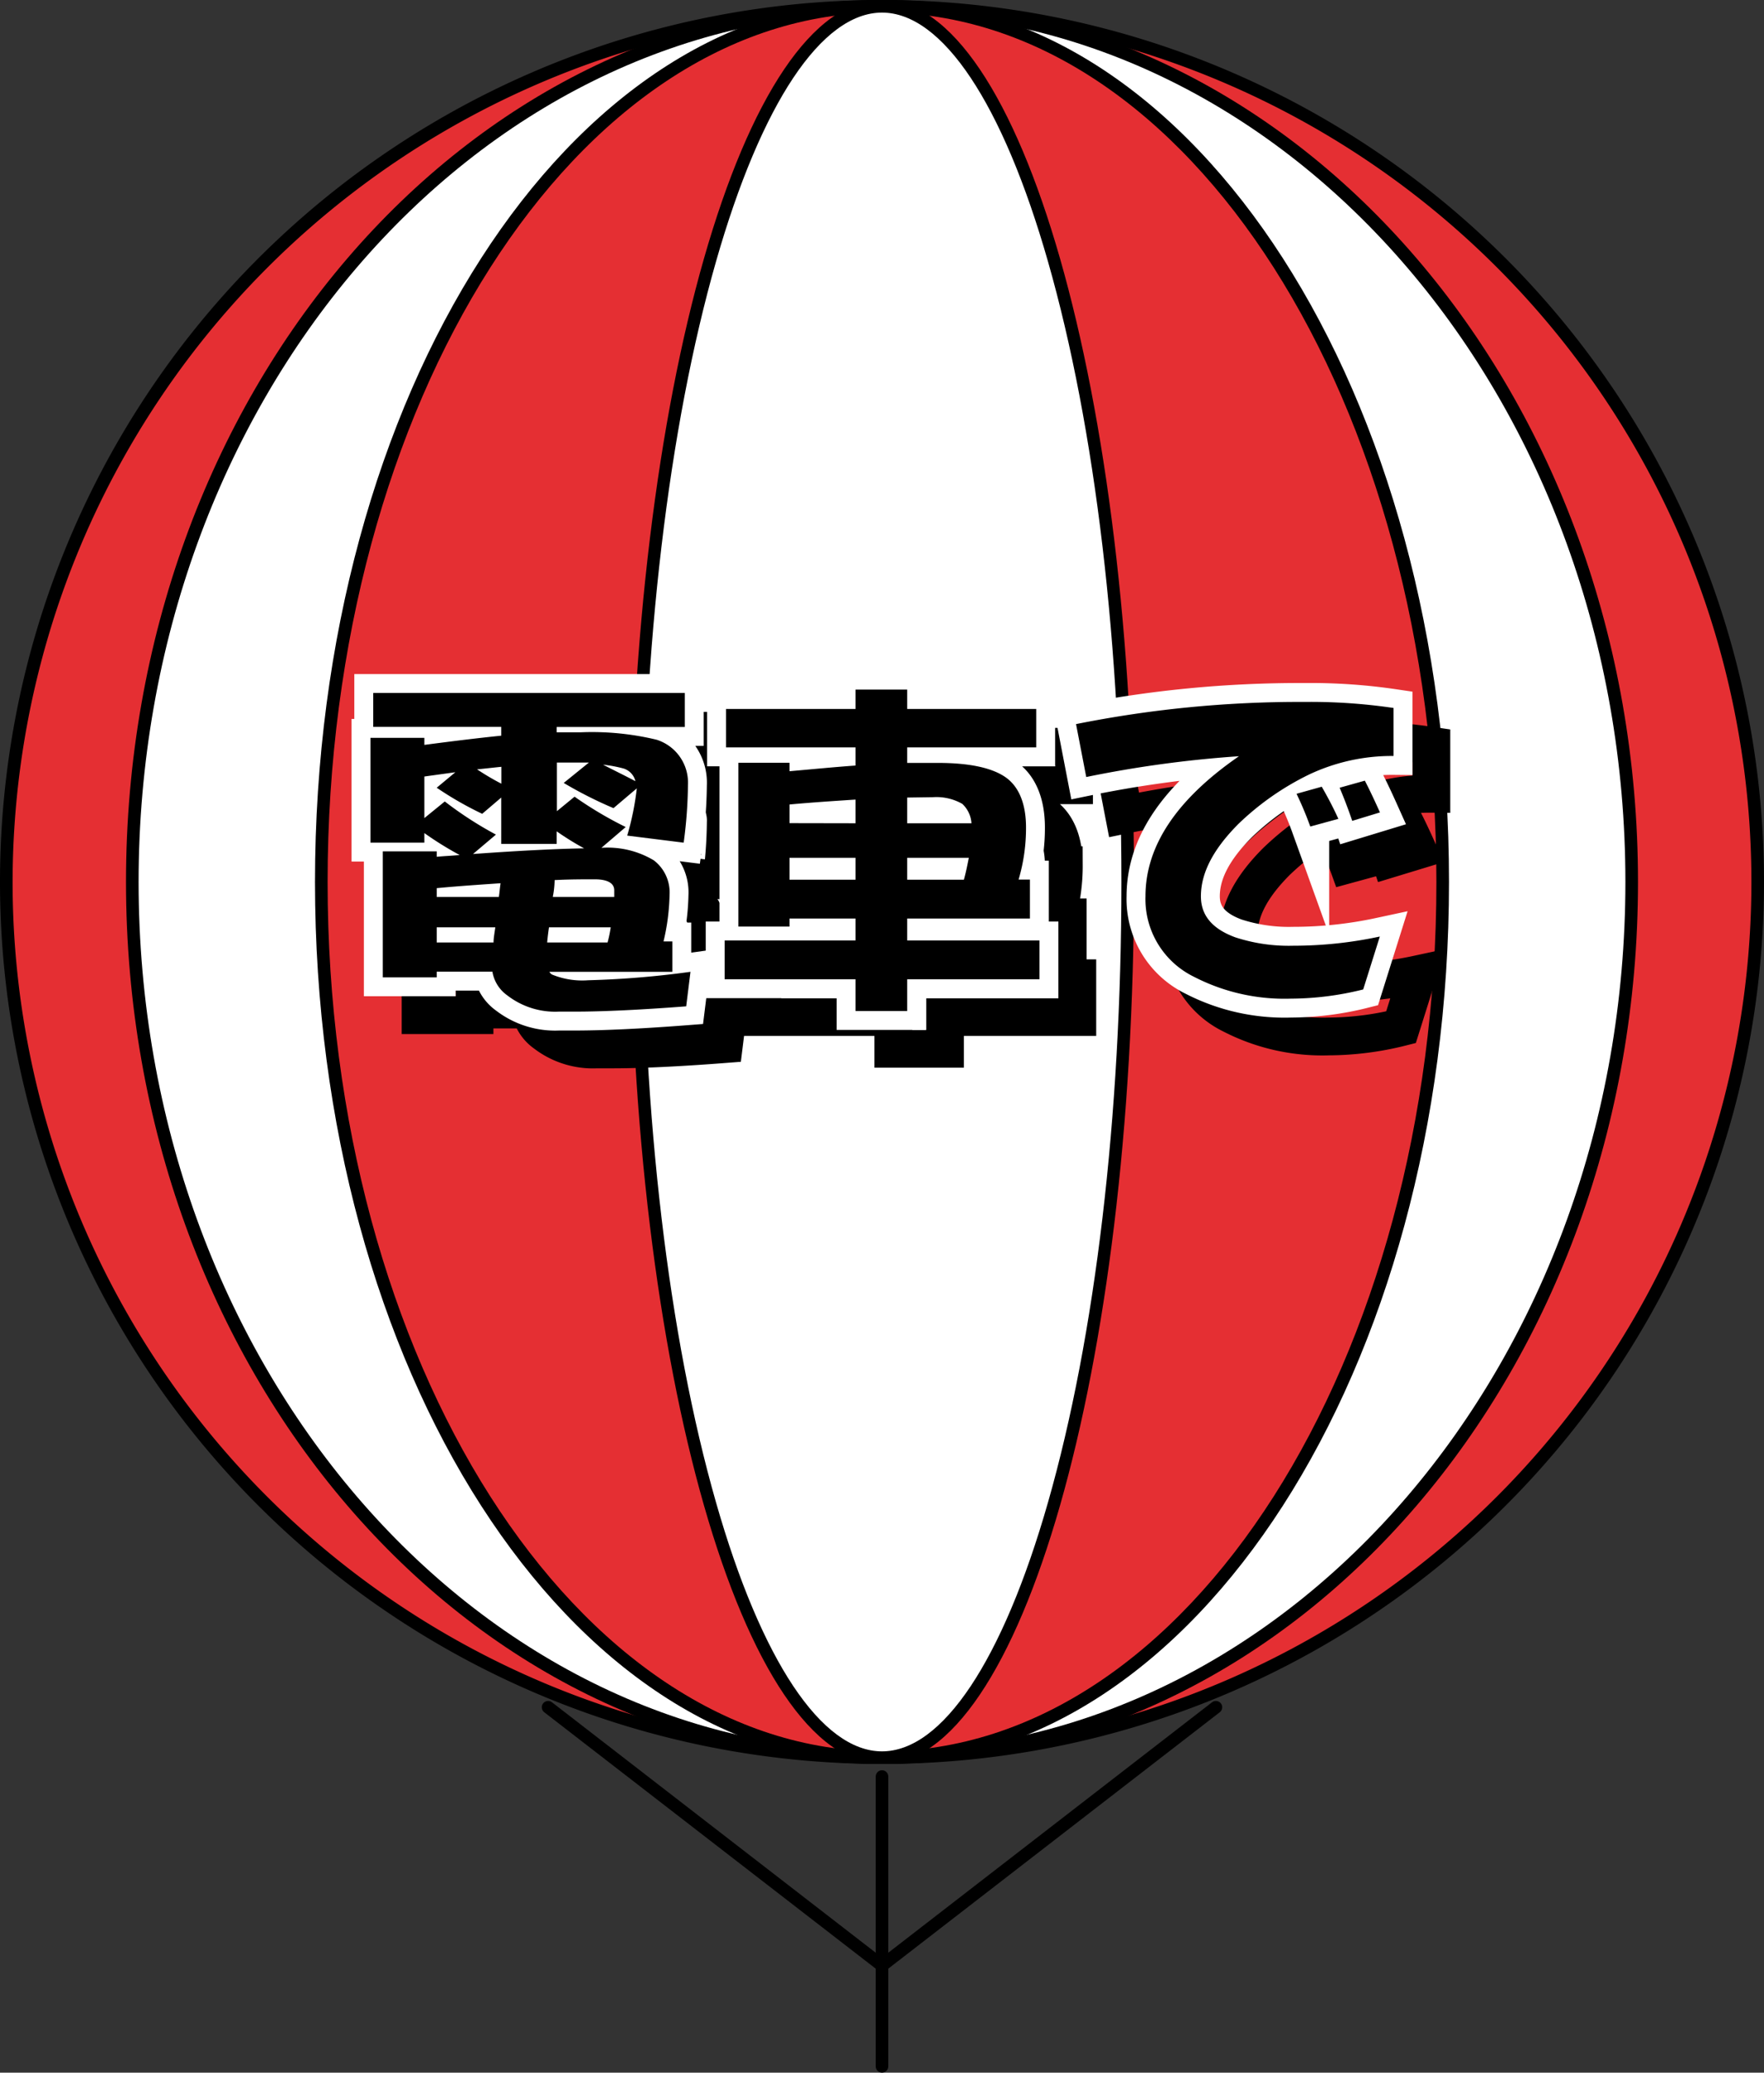
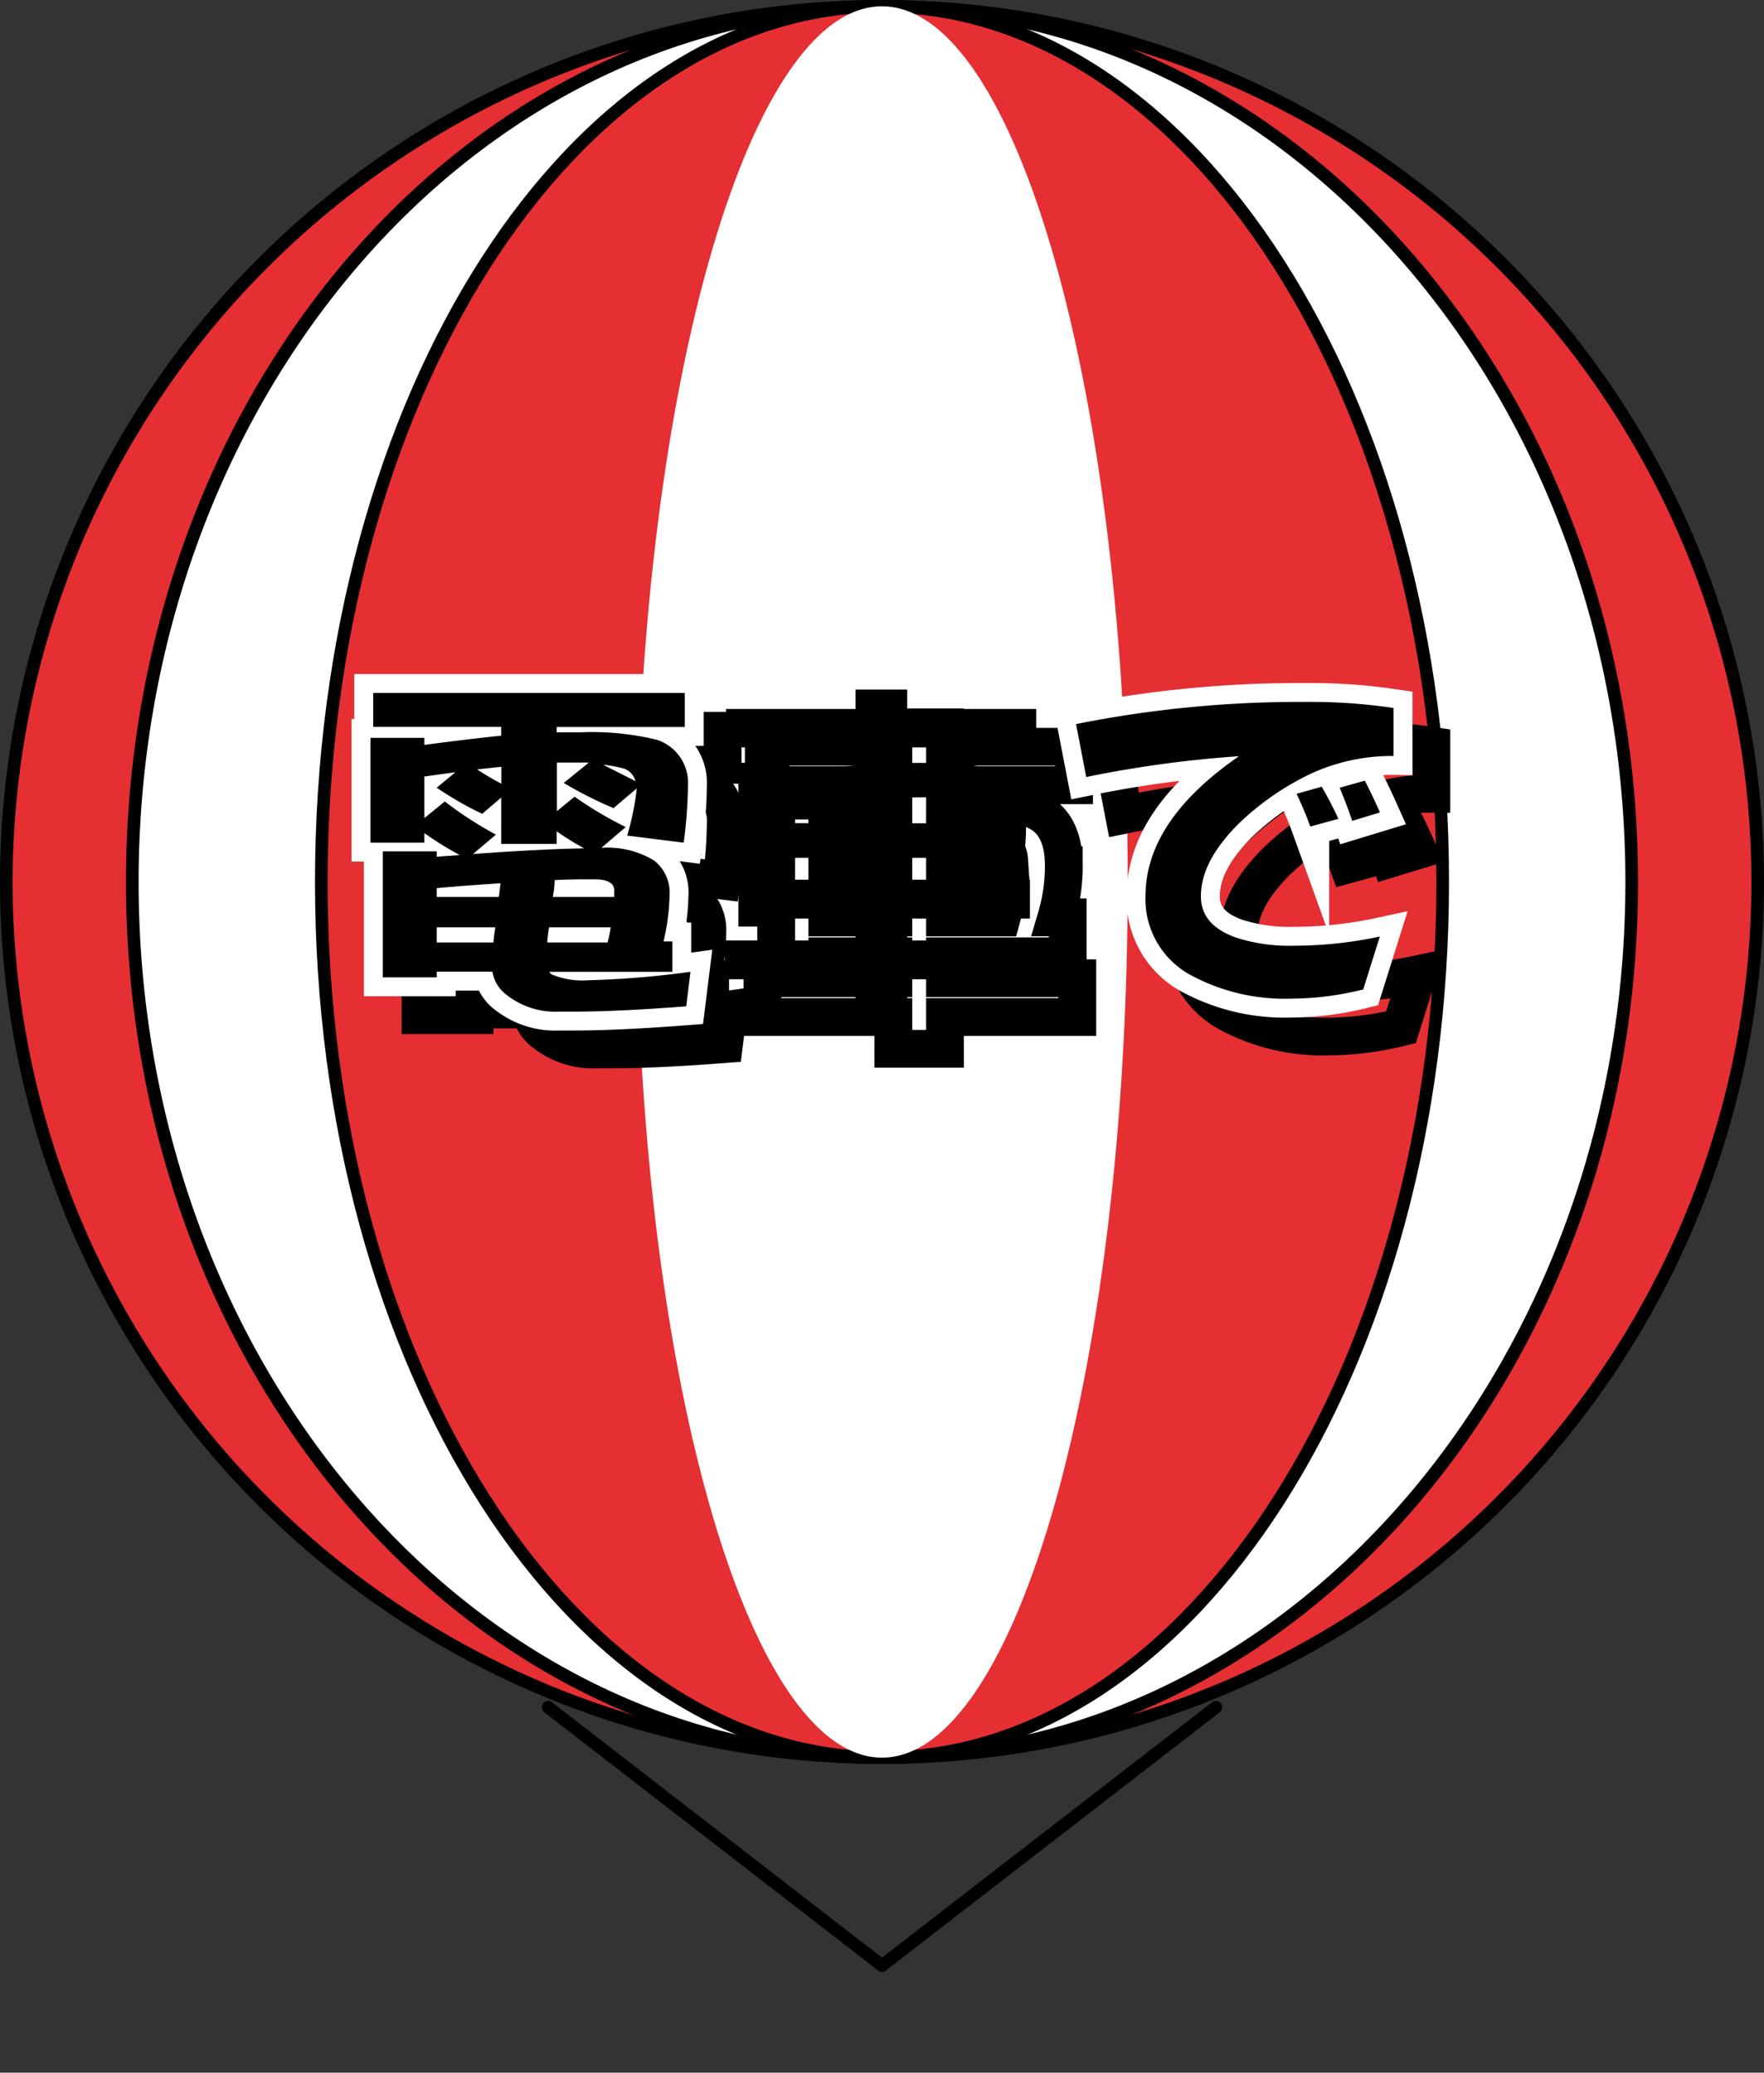
<svg xmlns="http://www.w3.org/2000/svg" xmlns:xlink="http://www.w3.org/1999/xlink" viewBox="0 0 140 164.5">
  <rect x="0" y="0" width="140" height="164.5" fill="#333333" stroke="none" />
  <defs>
    <style>.cls-1{fill:#e52f33;}.cls-2{fill:#fff;}.cls-3,.cls-4,.cls-5{fill:none;stroke-linecap:round;}.cls-3,.cls-4{stroke:#000;}.cls-3{stroke-linejoin:round;}.cls-4,.cls-5{stroke-miterlimit:10;stroke-width:3px;}.cls-5{stroke:#fff;}</style>
    <symbol id="アドバルーン" data-name="アドバルーン" viewBox="0 0 140 164.5">
      <path class="cls-1" d="M70,139.5A69.5,69.5,0,1,1,139.5,70,69.58,69.58,0,0,1,70,139.5Z" />
      <path d="M70,1A69,69,0,1,1,1,70,69.08,69.08,0,0,1,70,1m0-1a70,70,0,1,0,70,70A70,70,0,0,0,70,0Z" />
      <path class="cls-2" d="M70,139.5c-32.81,0-59.5-31.18-59.5-69.5S37.19.5,70,.5,129.5,31.68,129.5,70,102.81,139.5,70,139.5Z" />
      <path d="M70,1c32.53,0,59,31,59,69s-26.47,69-59,69S11,108,11,70,37.47,1,70,1m0-1C36.86,0,10,31.34,10,70s26.86,70,60,70,60-31.34,60-70S103.14,0,70,0Z" />
      <path class="cls-1" d="M70,139.5c-24.54,0-44.5-31.18-44.5-69.5S45.46.5,70,.5,114.5,31.68,114.5,70,94.54,139.5,70,139.5Z" />
      <path d="M70,1c24.26,0,44,31,44,69s-19.74,69-44,69S26,108,26,70,45.74,1,70,1m0-1C45.15,0,25,31.34,25,70s20.15,70,45,70,45-31.34,45-70S94.85,0,70,0Z" />
      <path class="cls-2" d="M70,139.5c-10.75,0-19.5-31.18-19.5-69.5S59.25.5,70,.5,89.5,31.68,89.5,70,80.75,139.5,70,139.5Z" />
-       <path d="M70,1c4.79,0,9.59,7.21,13.18,19.78C86.93,33.91,89,51.39,89,70s-2.07,36.09-5.82,49.22C79.59,131.79,74.79,139,70,139s-9.59-7.21-13.18-19.78C53.07,106.09,51,88.61,51,70s2.07-36.09,5.82-49.22C60.41,8.21,65.21,1,70,1m0-1C59,0,50,31.34,50,70s9,70,20,70,20-31.34,20-70S81,0,70,0Z" />
-       <line class="cls-3" x1="70" y1="164" x2="70" y2="141" />
      <line class="cls-3" x1="70" y1="156" x2="43.5" y2="135.5" />
      <line class="cls-3" x1="70" y1="156" x2="96.5" y2="135.5" />
    </symbol>
  </defs>
  <title>btn_train</title>
  <g id="レイヤー_2" data-name="レイヤー 2">
    <g id="レイヤー_1-2" data-name="レイヤー 1">
      <use id="アドバルーン-3" data-name="アドバルーン" width="140" height="164.5" xlink:href="#アドバルーン" />
      <path class="cls-4" d="M57.35,58V60.7H47.18v.42h1.93a21.88,21.88,0,0,1,6,.59,3.57,3.57,0,0,1,2.49,3.58,36.56,36.56,0,0,1-.34,4.59l-4.48-.56a22.1,22.1,0,0,0,.76-3.75l-1.85,1.57a32.54,32.54,0,0,1-3.95-2l2-1.62-1,0-1.54,0v3.86l1.4-1.15a29.92,29.92,0,0,0,4.06,2.41l-1.93,1.65a7.11,7.11,0,0,1,4.17,1A3.2,3.2,0,0,1,56.14,74a17.19,17.19,0,0,1-.48,3.72h.7v2.41H46.6a.57.57,0,0,0,.22.22,6.29,6.29,0,0,0,2.86.45,73.5,73.5,0,0,0,8.12-.67l-.34,2.74c-3.64.28-6.61.42-8.88.42H47.35A6.21,6.21,0,0,1,43.26,82a2.88,2.88,0,0,1-1.18-1.88H37.66v.45H33.38v-10h4.28V71c.62-.06,1.23-.08,1.82-.14a26.5,26.5,0,0,1-2.8-1.74v.76H32.4V61.56h4.28v.56c2.35-.31,4.4-.56,6.1-.73v-.7H32.62V58Zm-7.9,12.38a22.28,22.28,0,0,1-2.27-1.4v1h-4.4V66.3l-1.51,1.29a27.17,27.17,0,0,1-3.61-2.07l1.48-1.23-2.46.34v3.3l1.62-1.32a29.33,29.33,0,0,0,4.06,2.63l-1.82,1.54C44.41,70.5,47.38,70.36,49.45,70.33Zm-6.86,3.81c.06-.36.08-.73.14-1.09-1.57.11-3.28.22-5.07.39v.7Zm-.42,3.61c0-.34.08-.76.14-1.2H37.66v1.2Zm.62-12.54V63.86c-.62.06-1.26.14-1.93.2A20.74,20.74,0,0,0,42.79,65.2Zm3.64,12.54h4.79a10.13,10.13,0,0,0,.25-1.2h-4.9C46.51,77,46.46,77.44,46.43,77.75Zm.45-3.61h4.87c0-.17,0-.36,0-.53,0-.56-.53-.87-1.54-.87s-2,0-3.19.06Q47,73.55,46.88,74.14ZM53.43,65a1.4,1.4,0,0,0-.92-1,10.75,10.75,0,0,0-1.65-.31C51.61,64.08,52.48,64.5,53.43,65Z" />
      <path class="cls-4" d="M70.9,59.27V57.73H75v1.54H85.24v3.05H75v1.23l1.43,0h1c2.52,0,4.28.39,5.35,1.12s1.65,2.1,1.65,4a14.41,14.41,0,0,1-.59,4.14h.9V75.9H75v1.74h10.5v3.08H75v2.52H70.9V80.72H60.51V77.64H70.9V75.9H65.66v.64H61.6v-13h4.06v.67c1.93-.17,3.67-.34,5.24-.45V62.32H60.62V59.27Zm0,9.07V66.46c-1.65.11-3.39.22-5.24.39v1.48Zm0,4.48V71.08H65.66v1.74ZM75,68.34h5.1a2.29,2.29,0,0,0-.73-1.54,4.13,4.13,0,0,0-2.3-.53L75,66.3Zm0,4.48H79.5c.17-.62.28-1.18.39-1.74H75Z" />
      <path class="cls-4" d="M106.88,64.48a21.78,21.78,0,0,0-5.57,3.89c-2,2-3,3.89-3,5.77,0,1.51.9,2.58,2.72,3.25a13.67,13.67,0,0,0,4.62.67,32.69,32.69,0,0,0,6.86-.73l-1.32,4.2a23.92,23.92,0,0,1-5.74.73,15.67,15.67,0,0,1-7.7-1.74,6.86,6.86,0,0,1-3.84-6.38q0-6,7.42-11.12a90.45,90.45,0,0,0-12.12,1.65l-.81-4.2a90.19,90.19,0,0,1,18.14-1.76,45,45,0,0,1,7.06.48V63A15.34,15.34,0,0,0,106.88,64.48Zm.11,4.12A27.42,27.42,0,0,0,105.9,66l2-.56c.45.78.9,1.62,1.32,2.55Zm3.33-.45c-.34-1-.67-1.85-1-2.63l2-.56c.42.81.81,1.65,1.2,2.52Z" />
      <path class="cls-5" d="M54.35,55V57.7H44.18v.42h1.93a21.88,21.88,0,0,1,6,.59,3.57,3.57,0,0,1,2.49,3.58,36.56,36.56,0,0,1-.34,4.59l-4.48-.56a22.1,22.1,0,0,0,.76-3.75l-1.85,1.57a32.54,32.54,0,0,1-3.95-2l2-1.62-1,0-1.54,0v3.86l1.4-1.15a29.92,29.92,0,0,0,4.06,2.41l-1.93,1.65a7.11,7.11,0,0,1,4.17,1A3.2,3.2,0,0,1,53.14,71a17.19,17.19,0,0,1-.48,3.72h.7v2.41H43.6a.57.57,0,0,0,.22.22,6.29,6.29,0,0,0,2.86.45,73.5,73.5,0,0,0,8.12-.67l-.34,2.74c-3.64.28-6.61.42-8.88.42H44.35A6.21,6.21,0,0,1,40.26,79a2.88,2.88,0,0,1-1.18-1.88H34.66v.45H30.38v-10h4.28V68c.62-.06,1.23-.08,1.82-.14a26.5,26.5,0,0,1-2.8-1.74v.76H29.4V58.56h4.28v.56c2.35-.31,4.4-.56,6.1-.73v-.7H29.62V55Zm-7.9,12.38a22.28,22.28,0,0,1-2.27-1.4v1h-4.4V63.3l-1.51,1.29a27.17,27.17,0,0,1-3.61-2.07l1.48-1.23-2.46.34v3.3l1.62-1.32a29.33,29.33,0,0,0,4.06,2.63l-1.82,1.54C41.41,67.5,44.38,67.36,46.45,67.33Zm-6.86,3.81c.06-.36.08-.73.14-1.09-1.57.11-3.28.22-5.07.39v.7Zm-.42,3.61c0-.34.08-.76.14-1.2H34.66v1.2Zm.62-12.54V60.86c-.62.06-1.26.14-1.93.2A20.74,20.74,0,0,0,39.79,62.2Zm3.64,12.54h4.79a10.13,10.13,0,0,0,.25-1.2h-4.9C43.51,74,43.46,74.44,43.43,74.75Zm.45-3.61h4.87c0-.17,0-.36,0-.53,0-.56-.53-.87-1.54-.87s-2,0-3.19.06Q44,70.55,43.88,71.14ZM50.43,62a1.4,1.4,0,0,0-.92-1,10.75,10.75,0,0,0-1.65-.31C48.61,61.08,49.48,61.5,50.43,62Z" />
-       <path class="cls-5" d="M67.9,56.27V54.73H72v1.54H82.24v3.05H72v1.23l1.43,0h1c2.52,0,4.28.39,5.35,1.12s1.65,2.1,1.65,4a14.41,14.41,0,0,1-.59,4.14h.9V72.9H72v1.74h10.5v3.08H72v2.52H67.9V77.72H57.51V74.64H67.9V72.9H62.66v.64H58.6v-13h4.06v.67c1.93-.17,3.67-.34,5.24-.45V59.32H57.62V56.27Zm0,9.07V63.46c-1.65.11-3.39.22-5.24.39v1.48Zm0,4.48V68.08H62.66v1.74ZM72,65.34h5.1a2.29,2.29,0,0,0-.73-1.54,4.13,4.13,0,0,0-2.3-.53L72,63.3Zm0,4.48H76.5c.17-.62.28-1.18.39-1.74H72Z" />
      <path class="cls-5" d="M103.88,61.48a21.78,21.78,0,0,0-5.57,3.89c-2,2-3,3.89-3,5.77,0,1.51.9,2.58,2.72,3.25a13.67,13.67,0,0,0,4.62.67,32.69,32.69,0,0,0,6.86-.73l-1.32,4.2a23.92,23.92,0,0,1-5.74.73,15.67,15.67,0,0,1-7.7-1.74,6.86,6.86,0,0,1-3.84-6.38q0-6,7.42-11.12a90.45,90.45,0,0,0-12.12,1.65l-.81-4.2a90.19,90.19,0,0,1,18.14-1.76,45,45,0,0,1,7.06.48V60A15.34,15.34,0,0,0,103.88,61.48Zm.11,4.12A27.42,27.42,0,0,0,102.9,63l2-.56c.45.78.9,1.62,1.32,2.55Zm3.33-.45c-.34-1-.67-1.85-1-2.63l2-.56c.42.81.81,1.65,1.2,2.52Z" />
      <path d="M54.35,55V57.7H44.18v.42h1.93a21.88,21.88,0,0,1,6,.59,3.57,3.57,0,0,1,2.49,3.58,36.56,36.56,0,0,1-.34,4.59l-4.48-.56a22.1,22.1,0,0,0,.76-3.75l-1.85,1.57a32.54,32.54,0,0,1-3.95-2l2-1.62-1,0-1.54,0v3.86l1.4-1.15a29.92,29.92,0,0,0,4.06,2.41l-1.93,1.65a7.11,7.11,0,0,1,4.17,1A3.2,3.2,0,0,1,53.14,71a17.19,17.19,0,0,1-.48,3.72h.7v2.41H43.6a.57.57,0,0,0,.22.22,6.29,6.29,0,0,0,2.86.45,73.5,73.5,0,0,0,8.12-.67l-.34,2.74c-3.64.28-6.61.42-8.88.42H44.35A6.21,6.21,0,0,1,40.26,79a2.88,2.88,0,0,1-1.18-1.88H34.66v.45H30.38v-10h4.28V68c.62-.06,1.23-.08,1.82-.14a26.5,26.5,0,0,1-2.8-1.74v.76H29.4V58.56h4.28v.56c2.35-.31,4.4-.56,6.1-.73v-.7H29.62V55Zm-7.9,12.38a22.28,22.28,0,0,1-2.27-1.4v1h-4.4V63.3l-1.51,1.29a27.17,27.17,0,0,1-3.61-2.07l1.48-1.23-2.46.34v3.3l1.62-1.32a29.33,29.33,0,0,0,4.06,2.63l-1.82,1.54C41.41,67.5,44.38,67.36,46.45,67.33Zm-6.86,3.81c.06-.36.08-.73.14-1.09-1.57.11-3.28.22-5.07.39v.7Zm-.42,3.61c0-.34.08-.76.14-1.2H34.66v1.2Zm.62-12.54V60.86c-.62.06-1.26.14-1.93.2A20.74,20.74,0,0,0,39.79,62.2Zm3.64,12.54h4.79a10.13,10.13,0,0,0,.25-1.2h-4.9C43.51,74,43.46,74.44,43.43,74.75Zm.45-3.61h4.87c0-.17,0-.36,0-.53,0-.56-.53-.87-1.54-.87s-2,0-3.19.06Q44,70.55,43.88,71.14ZM50.43,62a1.4,1.4,0,0,0-.92-1,10.75,10.75,0,0,0-1.65-.31C48.61,61.08,49.48,61.5,50.43,62Z" />
      <path d="M67.9,56.27V54.73H72v1.54H82.24v3.05H72v1.23l1.43,0h1c2.52,0,4.28.39,5.35,1.12s1.65,2.1,1.65,4a14.41,14.41,0,0,1-.59,4.14h.9V72.9H72v1.74h10.5v3.08H72v2.52H67.9V77.72H57.51V74.64H67.9V72.9H62.66v.64H58.6v-13h4.06v.67c1.93-.17,3.67-.34,5.24-.45V59.32H57.62V56.27Zm0,9.07V63.46c-1.65.11-3.39.22-5.24.39v1.48Zm0,4.48V68.08H62.66v1.74ZM72,65.34h5.1a2.29,2.29,0,0,0-.73-1.54,4.13,4.13,0,0,0-2.3-.53L72,63.3Zm0,4.48H76.5c.17-.62.28-1.18.39-1.74H72Z" />
      <path d="M103.88,61.48a21.78,21.78,0,0,0-5.57,3.89c-2,2-3,3.89-3,5.77,0,1.51.9,2.58,2.72,3.25a13.67,13.67,0,0,0,4.62.67,32.69,32.69,0,0,0,6.86-.73l-1.32,4.2a23.92,23.92,0,0,1-5.74.73,15.67,15.67,0,0,1-7.7-1.74,6.86,6.86,0,0,1-3.84-6.38q0-6,7.42-11.12a90.45,90.45,0,0,0-12.12,1.65l-.81-4.2a90.19,90.19,0,0,1,18.14-1.76,45,45,0,0,1,7.06.48V60A15.34,15.34,0,0,0,103.88,61.48Zm.11,4.12A27.42,27.42,0,0,0,102.9,63l2-.56c.45.78.9,1.62,1.32,2.55Zm3.33-.45c-.34-1-.67-1.85-1-2.63l2-.56c.42.81.81,1.65,1.2,2.52Z" />
    </g>
  </g>
</svg>